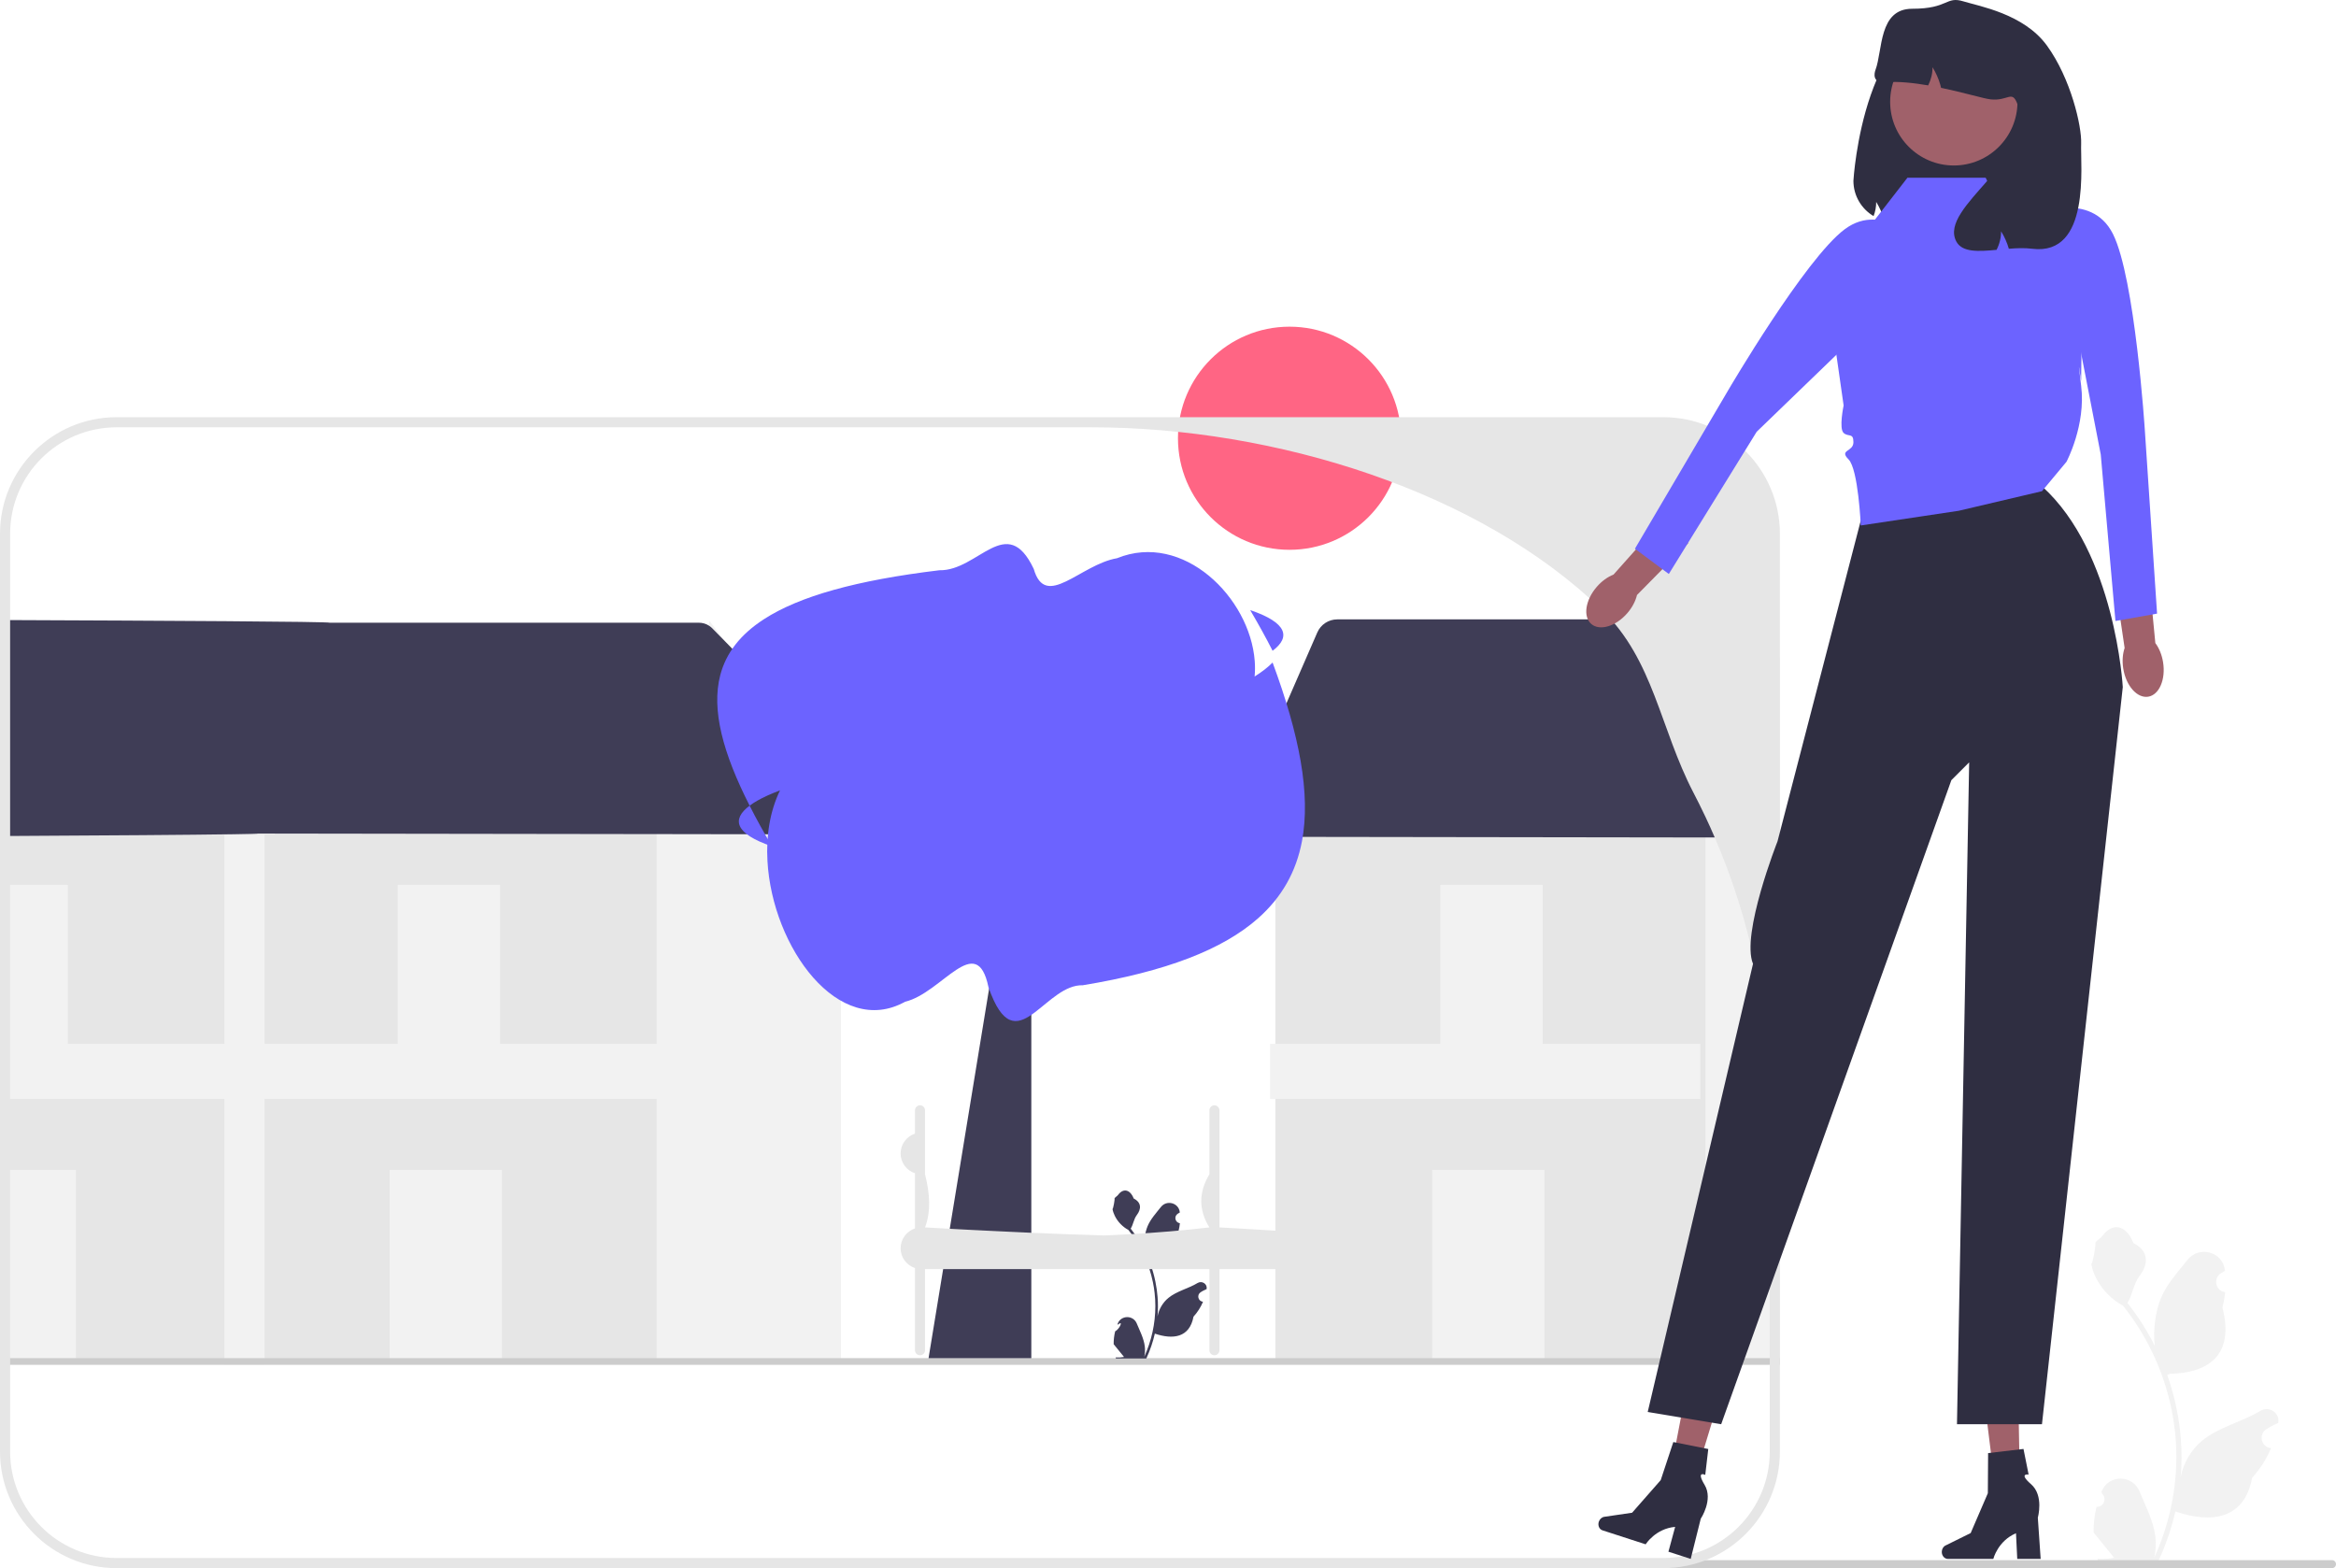
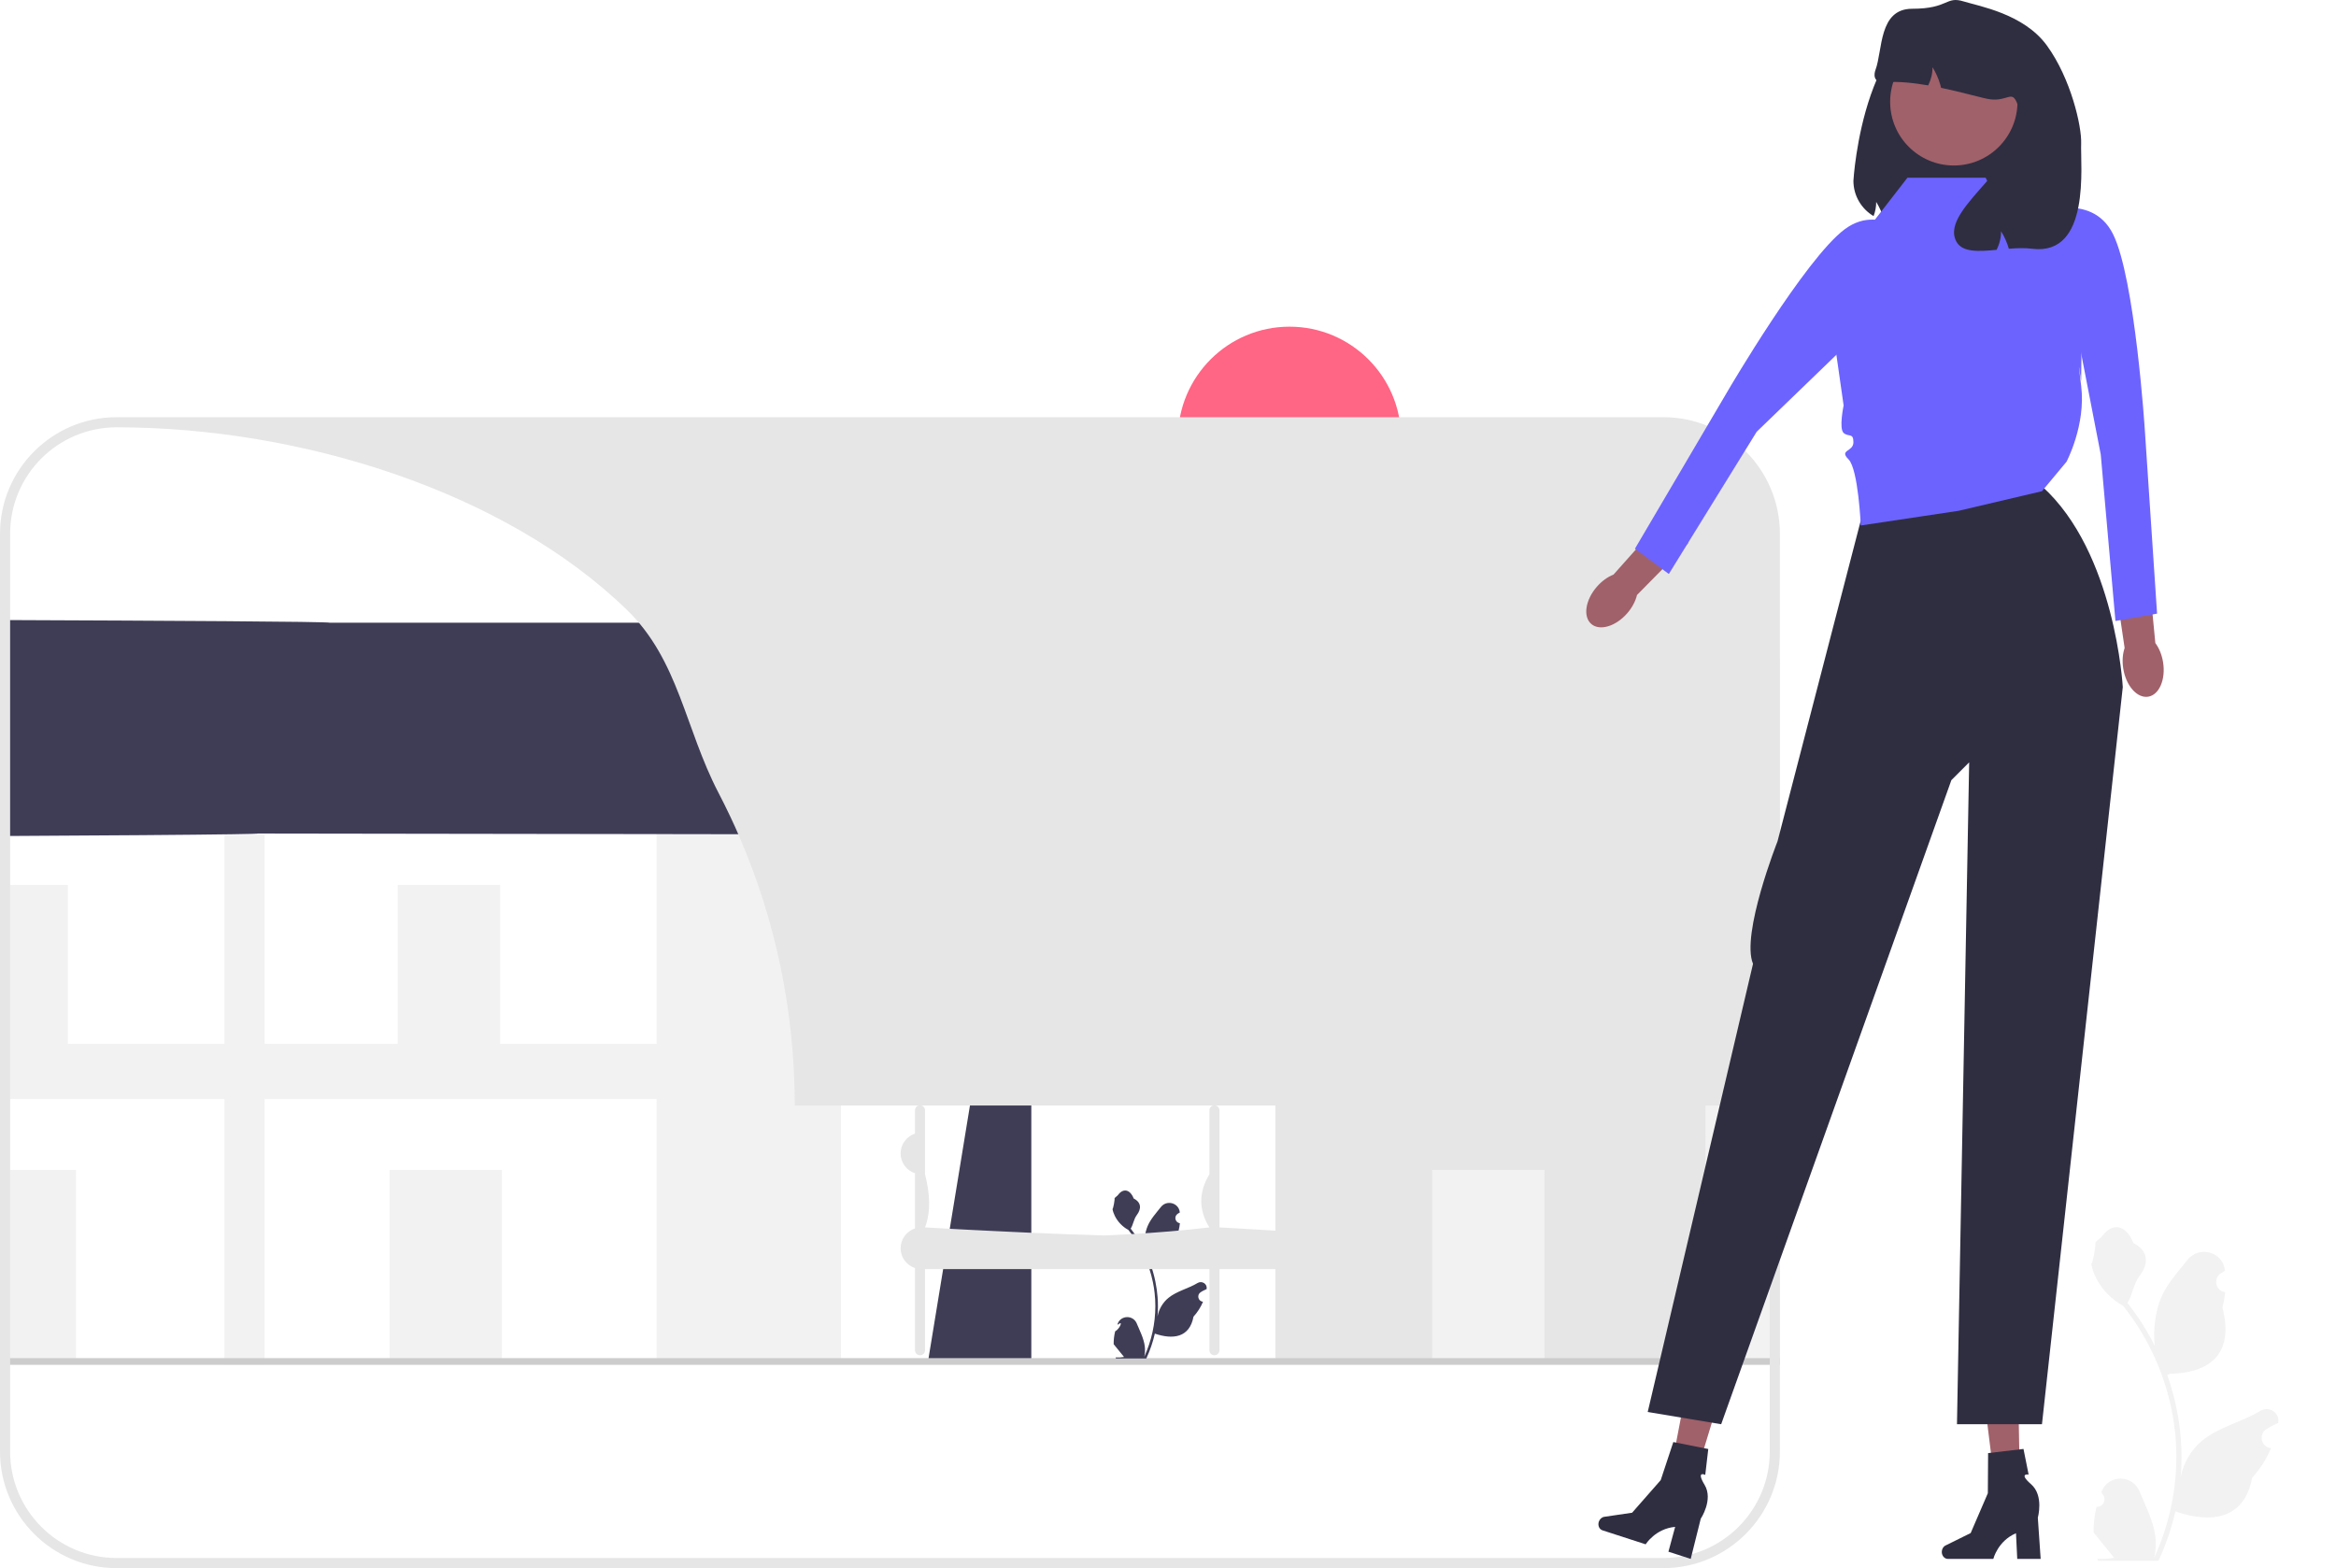
<svg xmlns="http://www.w3.org/2000/svg" width="696.826" height="467.75" viewBox="0 0 696.826 467.75">
  <circle cx="384.662" cy="130.721" r="33.278" fill="#ff6584" />
  <g>
    <path d="M625.396,449.473c2.066,.129,3.208-2.437,1.645-3.933l-.155-.618c.02-.05,.041-.099,.062-.148,2.089-4.982,9.17-4.947,11.241,.042,1.839,4.428,4.179,8.864,4.756,13.546,.258,2.067,.142,4.172-.316,6.2,4.308-9.411,6.575-19.687,6.575-30.021,0-2.597-.142-5.193-.433-7.783-.239-2.119-.568-4.224-.995-6.31-2.306-11.277-7.299-22.018-14.5-30.99-3.462-1.892-6.349-4.851-8.093-8.397-.626-1.279-1.117-2.655-1.35-4.056,.394,.052,1.486-5.949,1.188-6.317,.549-.833,1.532-1.247,2.131-2.06,2.982-4.043,7.091-3.337,9.236,2.157,4.582,2.313,4.627,6.148,1.815,9.837-1.789,2.347-2.035,5.522-3.604,8.035,.162,.207,.329,.407,.491,.614,2.961,3.798,5.522,7.88,7.681,12.169-.61-4.766,.291-10.508,1.826-14.21,1.748-4.217,5.025-7.769,7.91-11.415,3.466-4.379,10.573-2.468,11.184,3.083,.006,.054,.012,.107,.017,.161-.429,.242-.848,.499-1.259,.77-2.339,1.547-1.531,5.174,1.241,5.602l.063,.01c-.155,1.544-.42,3.074-.807,4.579,3.702,14.316-4.29,19.53-15.701,19.764-.252,.129-.497,.258-.749,.381,1.156,3.255,2.08,6.594,2.764,9.979,.614,2.99,1.04,6.013,1.279,9.049,.297,3.83,.271,7.68-.052,11.503l.019-.136c.82-4.211,3.107-8.145,6.427-10.87,4.946-4.063,11.933-5.559,17.268-8.824,2.568-1.572,5.859,.459,5.411,3.437l-.022,.143c-.794,.323-1.569,.698-2.319,1.117-.429,.242-.848,.499-1.259,.77-2.339,1.547-1.531,5.174,1.241,5.602l.063,.01c.045,.006,.084,.013,.129,.019-1.363,3.236-3.262,6.239-5.639,8.829-2.315,12.497-12.256,13.683-22.89,10.044h-.006c-1.163,5.064-2.861,10.011-5.044,14.726h-18.02c-.065-.2-.123-.407-.181-.607,1.666,.103,3.346,.006,4.986-.297-1.337-1.641-2.674-3.294-4.011-4.935-.032-.032-.058-.065-.084-.097-.678-.84-1.363-1.673-2.041-2.512l-0-.001c-.042-2.578,.267-5.147,.879-7.64l.001-0Z" fill="#f2f2f2" />
-     <path d="M157.156,466.56c0,.66,.53,1.19,1.19,1.19H695.636c.66,0,1.19-.53,1.19-1.19,0-.66-.53-1.19-1.19-1.19H158.346c-.66,0-1.19,.53-1.19,1.19Z" fill="#ccc" />
    <g>
      <polygon points="530.94 196.05 530.94 406.61 527.92 406.59 506.87 406.5 506.87 236.45 522.59 185.52 522.67 185.25 523.12 185.84 530.94 196.05" fill="#f2f2f2" />
      <g>
        <g>
-           <rect x="69.44" y="236.452" width="128.326" height="170.048" fill="#e6e6e6" />
          <polygon points="250.867 406.5 195.87 406.5 195.87 236.452 211.673 185.248 250.867 236.452 250.867 406.5" fill="#f2f2f2" />
          <rect x="116.219" y="348.974" width="33.504" height="57.526" fill="#f2f2f2" />
          <rect x="118.64" y="263.951" width="30.558" height="52.468" fill="#f2f2f2" />
          <rect x="67.86" y="311.362" width="128.326" height="16.436" fill="#f2f2f2" />
-           <rect y="236.45" width="69.44" height="170.05" fill="#e6e6e6" />
          <rect y="348.97" width="22.66" height="57.53" fill="#f2f2f2" />
          <rect y="263.95" width="20.24" height="52.47" fill="#f2f2f2" />
          <rect y="311.36" width="71.02" height="16.44" fill="#f2f2f2" />
          <path d="M264.7,245.52c-.87,2.08-2.81,3.37-5.06,3.37h-.01l-8.76-.01-21.78-.03h-.89l-5.42-.01-25.01-.04h-1.9l-118.89-.17c-.12,.07-2.83,.14-7.54,.21-12.21,.19-37.83,.37-66.42,.52-1,.01-2.01,.01-3.02,.02v-64.43c1,.01,2.01,.01,3.02,.01,45.19,.18,94.85,.44,95.4,.79h110.1c.97,0,1.93,.26,2.76,.76,.43,.23,.82,.54,1.17,.89l3.96,4.04,2.05,2.09,45.1,46.01c1.58,1.61,2.02,3.9,1.14,5.98Z" fill="#3f3d56" />
          <rect x="66.94" y="249" width="12" height="158" fill="#f2f2f2" />
        </g>
        <rect x="380.44" y="236.452" width="128.326" height="170.048" fill="#e6e6e6" />
        <rect x="427.219" y="348.974" width="33.504" height="57.526" fill="#f2f2f2" />
        <rect x="429.64" y="263.951" width="30.558" height="52.468" fill="#f2f2f2" />
        <rect x="378.86" y="311.362" width="128.326" height="16.436" fill="#f2f2f2" />
        <path d="M524.16,186.7c-.32-.32-.67-.61-1.04-.86-.17-.11-.35-.22-.53-.32-.94-.5-1.99-.77-3.07-.77h-120.61c-2.59,0-4.93,1.53-5.96,3.9l-9.2,21.13-13.39,30.73c-.88,2.02-.69,4.32,.52,6.16,1.2,1.84,3.23,2.93,5.43,2.94l4.13,.01,8.16,.01,118.27,.17h4.63l10.44-5.8,3-51-.78-6.3Z" fill="#3f3d56" />
        <rect y="405.11" width="530.94" height="2" fill="#ccc" />
        <g>
          <path d="M310.851,267.886c-1.09,1.04-2.15,2.33-3.21,3.97v133.26h-30.65l.13-.81,4.22-25.76,1.97-12.02,2.8-17.07,1.9-11.62,10.15-61.94c-1.17-5.11-2.27-9.09-3.31-12.15l16,4.14Z" fill="#3f3d56" />
          <path d="M379.612,194.117c-1.96-3.87-4.2-7.91-6.68-12.13,11.07,3.74,12.13,8.06,6.68,12.13Z" fill="#6c63ff" />
          <path d="M223.612,240.317c1.95,3.87,4.19,7.91,6.67,12.13-11.07-3.74-12.13-8.06-6.67-12.13Z" fill="#6c63ff" />
          <path d="M379.612,197.617c-1.37,1.412-3.17,2.796-5.33,4.153l-.033,.02c.141-1.531,.154-3.084,.033-4.643-1.43-18.9-21.34-38.65-41.07-30.64-10.98,1.89-21.33,15.5-24.85,3.19-8.07-17-16.54,.65-28.14,.4-24.76,2.98-41.74,7.75-52.31,14.58-7.13,4.6-11.35,10.15-13.07,16.73-2.67,10.33,.78,23.18,8.77,38.91,1.37-1.03,3.17-2.04,5.32-3.02,1.144-.522,2.401-1.035,3.74-1.538-3.051,6.309-4.161,13.625-3.74,21.048,1.43,25.908,21.35,52.966,41.07,41.987,10.98-2.591,21.33-21.233,24.85-4.359,.28,.795,.55,1.549,.84,2.234,0,.014,.01,.014,.01,.027,4.12,10.212,8.37,8.787,13.11,5.182,0,0,.01,0,.01-.014,4.25-3.208,8.88-8.129,14.17-7.978,24.76-4.085,41.74-10.623,52.31-19.986,7.13-6.319,11.35-13.927,13.07-22.947,2.67-14.146-.78-31.774-8.76-53.336Z" fill="#6c63ff" />
          <path d="M332.653,397.113c1.354-.695,2.556-3.506,.828-1.98-.088,.078-.05-.197-.078-.311l.031-.075c1.052-2.508,4.617-2.491,5.66,.021,.926,2.23,2.104,4.463,2.394,6.82,.13,1.041,.072,2.101-.159,3.122,2.169-4.738,3.311-9.912,3.311-15.115,0-1.307-.072-2.615-.218-3.919-.12-1.067-.286-2.127-.501-3.177-1.161-5.678-3.675-11.086-7.301-15.603-1.743-.953-3.197-2.442-4.075-4.228-.315-.644-.563-1.337-.68-2.042,.198,.026,.748-2.995,.598-3.18,.276-.419,.771-.628,1.073-1.037,1.502-2.036,3.57-1.68,4.65,1.086,2.307,1.164,2.329,3.095,.914,4.953-.901,1.182-1.024,2.78-1.815,4.045,.081,.104,.166,.205,.247,.309,1.491,1.912,2.78,3.968,3.867,6.127-.307-2.4,.146-5.291,.92-7.154,.88-2.123,2.53-3.912,3.983-5.747,1.745-2.205,5.324-1.243,5.631,1.552l.009,.081c-.216,.122-.427,.251-.634,.388-1.178,.779-.771,2.605,.625,2.82l.032,.005c-.078,.777-.211,1.548-.406,2.306,1.864,7.208-2.16,9.833-7.906,9.951-.127,.065-.25,.13-.377,.192,.582,1.639,1.047,3.32,1.392,5.024,.309,1.506,.524,3.028,.644,4.556,.15,1.928,.137,3.867-.026,5.792l.01-.068c.413-2.12,1.564-4.101,3.236-5.473,2.49-2.046,6.008-2.799,8.694-4.443,1.293-.791,2.95,.231,2.724,1.731l-.011,.072c-.4,.163-.79,.351-1.167,.563-.216,.122-.427,.251-.634,.388-1.178,.779-.771,2.605,.625,2.82l.032,.005,.065,.01c-.686,1.629-1.642,3.141-2.839,4.445-1.165,6.292-6.171,6.889-11.525,5.057h-.003c-.585,2.55-1.441,5.041-2.54,7.415h-9.073c-.033-.101-.062-.205-.091-.306,.839,.052,1.685,.003,2.511-.15-.673-.826-1.346-1.659-2.019-2.485-.016-.016-.029-.033-.042-.049-.341-.423-.686-.842-1.028-1.265l-0-.001c-.021-1.298,.134-2.591,.442-3.847l0-0Z" fill="#3f3d56" />
          <path d="M380.201,367.076c-1.49-.09-2.98-.19-4.47-.27-2.25-.14-4.49-.27-6.72-.4-1.76-.1-3.51-.19-5.25-.29v-34.92c0-.83-.67-1.5-1.5-1.5-.83,0-1.5,.67-1.5,1.5v19.07c-3.2,5.33-3.26,10.62,0,15.85-15.2,1.8-32.35,2.69-50.91,2.94h-.13c-2.67,.03-5.38,.05-8.11,.06-3.01,.01,59.95,0,56.88-.01-3.25-.03-6.54-.06-9.85-.12-6.1-.09-12.3-.24-18.6-.44-7.35-.22-14.82-.5-22.4-.83-.8-.04-1.58-.07-2.38-.11h-.01c-1.79-.08-3.59-.16-5.39-.25-1.46-.06-2.93-.14-4.41-.21-2.15-.1-4.3-.21-6.46-.32h-.01c-1.89-.1-3.77-.2-5.66-.3h-.01c-2.45-.13-4.91-.27-7.38-.41,1.8-4.7,1.47-10.09,0-15.85v-19.07c0-.83-.66-1.5-1.5-1.5-.82,0-1.5,.67-1.5,1.5v6.95c-2.48,.82-4.28,3.15-4.28,5.91s1.8,5.09,4.28,5.9v16.47c-2.48,.82-4.28,3.15-4.28,5.91s1.8,5.09,4.28,5.9v24.52c0,.83,.68,1.5,1.5,1.5,.84,0,1.5-.67,1.5-1.5v-24.21h84.83v24.21c0,.83,.67,1.5,1.5,1.5,.83,0,1.5-.67,1.5-1.5v-24.21h18.82v-11.32c-.8-.05-1.59-.1-2.38-.15Z" fill="#e6e6e6" />
        </g>
-         <path d="M496.16,124.44H34.78C15.6,124.44,0,140.04,0,159.22V432.97c0,19.18,15.6,34.78,34.78,34.78H496.16c19.18,0,34.78-15.6,34.78-34.78V159.22c0-19.18-15.6-34.78-34.78-34.78Zm31.76,205.31v103.22c0,17.54-14.22,31.76-31.76,31.76H34.78c-17.54,0-31.76-14.22-31.76-31.76V159.22c0-17.54,14.22-31.76,31.76-31.76H325.63c54.86,0,115.87,19.08,152.31,54.54,15.42,15,17.2,35.19,27.22,54.45,.58,1.11,1.15,2.23,1.71,3.36,.65,1.3,1.28,2.6,1.9,3.92,.95,2,1.86,4.03,2.73,6.07,10.57,24.52,16.42,51.55,16.42,79.95Z" fill="#e6e6e6" />
+         <path d="M496.16,124.44H34.78C15.6,124.44,0,140.04,0,159.22V432.97c0,19.18,15.6,34.78,34.78,34.78H496.16c19.18,0,34.78-15.6,34.78-34.78V159.22c0-19.18-15.6-34.78-34.78-34.78Zm31.76,205.31v103.22c0,17.54-14.22,31.76-31.76,31.76H34.78c-17.54,0-31.76-14.22-31.76-31.76V159.22c0-17.54,14.22-31.76,31.76-31.76c54.86,0,115.87,19.08,152.31,54.54,15.42,15,17.2,35.19,27.22,54.45,.58,1.11,1.15,2.23,1.71,3.36,.65,1.3,1.28,2.6,1.9,3.92,.95,2,1.86,4.03,2.73,6.07,10.57,24.52,16.42,51.55,16.42,79.95Z" fill="#e6e6e6" />
      </g>
    </g>
    <g>
      <path d="M617.885,35.848v30.315h-52.769c-1.045,0-2.067-.131-3.039-.38-.029-.117-.066-.234-.095-.351-.533-1.826-1.308-3.587-2.316-5.201,.015,1.439-.263,2.885-.782,4.229-3.594-2.133-6.012-6.056-6.012-10.541,0,0,2.922-51.308,32.506-50.578,8.975,.222,17.108,3.638,22.988,9.518,5.88,5.88,9.518,14.01,9.518,22.988Z" fill="#2f2e41" />
      <g>
        <polygon points="602.639 448.681 595.817 448.842 592.014 418.194 602.081 417.955 602.639 448.681" fill="#a0616a" />
        <path d="M579.234,462.913h0c0,1.152,.818,2.087,1.827,2.087h13.541s1.333-5.356,6.765-7.662l.375,7.662h6.985l-.846-12.319s1.869-6.591-2.012-9.96c-3.881-3.369-.737-2.9-.737-2.9l-1.527-7.625-10.555,1.241-.078,11.969-5.123,11.881-7.513,3.712c-.669,.33-1.102,1.083-1.102,1.915Z" fill="#2f2e41" />
      </g>
      <g>
        <polygon points="503.574 447.599 497.035 445.649 502.865 415.321 512.516 418.198 503.574 447.599" fill="#a0616a" />
        <path d="M476.921,453.923h0c-.355,1.096,.135,2.237,1.094,2.548l12.881,4.174s2.919-4.685,8.798-5.203l-2.005,7.404,6.645,2.153,2.993-11.98s3.809-5.694,1.156-10.095c-2.653-4.401,.192-2.986,.192-2.986l.898-7.724-10.424-2.073-3.764,11.362-8.536,9.723-8.292,1.215c-.738,.108-1.382,.691-1.638,1.482Z" fill="#2f2e41" />
      </g>
      <path d="M609.119,145.053l-54.055,10.227-24.836,95.692s-10.957,27.758-7.305,36.524l-31.41,133.676,21.914,3.652,68.664-192.114,5.312-5.312-3.638,197.426h25.354l24.106-219.872s-2.191-40.176-24.106-59.899Z" fill="#2f2e41" />
      <g>
        <path d="M645.245,197.533c.826,5.154-1.163,9.757-4.443,10.283-3.28,.526-6.608-3.226-7.434-8.38-.362-2.256-.184-4.406,.406-6.156l-3.226-21.881,10.3-1.295,2.087,21.708c1.106,1.477,1.948,3.465,2.309,5.721Z" fill="#a0616a" />
        <path d="M485.406,182.919c-3.423,3.94-8.23,5.369-10.737,3.191-2.508-2.178-1.766-7.138,1.657-11.078,1.498-1.725,3.262-2.968,4.981-3.639l14.712-16.515,7.603,7.069-15.31,15.53c-.423,1.797-1.408,3.717-2.906,5.442Z" fill="#a0616a" />
        <path d="M592.318,53.014h-23.332l-12.461,16.07-9.496,31.41,2.922,20.453s-1.461,6.891,0,8.193,2.922-.158,2.922,2.764-4.383,2.191-1.461,5.113c2.922,2.922,3.652,19.723,3.652,19.723l29.219-4.383,24.836-5.844,7.305-8.766s5.844-10.957,4.383-22.645c-1.461-11.688,0-1.424,0-1.424l.234-21.258-9.731-29.912-14.609-.73-4.383-8.766Z" fill="#6c63ff" />
        <path d="M606.928,63.971s16.801-7.305,23.375,5.844c6.574,13.148,9.496,58.438,9.496,58.438l3.652,54.785-12.418,2.191-4.383-49.672-9.496-48.942-10.227-22.645Z" fill="#6c63ff" />
        <path d="M573.766,73.663s-11.736-14.067-23.512-5.267c-11.775,8.8-34.71,47.962-34.71,47.962l-27.849,47.32,10.114,7.531,26.207-42.423,32.923-31.786,16.826-23.337Z" fill="#6c63ff" />
      </g>
      <circle cx="582.822" cy="30.369" r="18.992" fill="#a0616a" />
      <path d="M606.197,74.198c-2.206-.278-4.587-.19-6.961,0-.533-1.826-1.308-3.587-2.316-5.201,.015,1.914-.475,3.828-1.351,5.53-5.435,.504-10.263,.803-12.016-2.52-5.449-10.336,24.274-24.507,18.262-40.906-1.629-4.441-2.739-.877-8.035-1.461-1.95-.212-7.911-2.016-14.756-3.433-.066-.321-.153-.636-.241-.95-.533-1.826-1.308-3.587-2.316-5.201,.015,1.87-.453,3.74-1.293,5.413-4.405-.76-8.919-1.234-12.805-.942-3.952,.299-3.265-2.732-2.922-3.652,2.191-5.844,.9-18.262,10.957-18.262,10.957,0,9.92-3.864,15.34-2.191,4.646,1.439,17.955,3.696,24.836,13.148,7.188,9.876,10.424,24.171,10.227,29.219-.256,6.45,2.922,33.602-14.609,31.41Z" fill="#2f2e41" />
    </g>
  </g>
</svg>